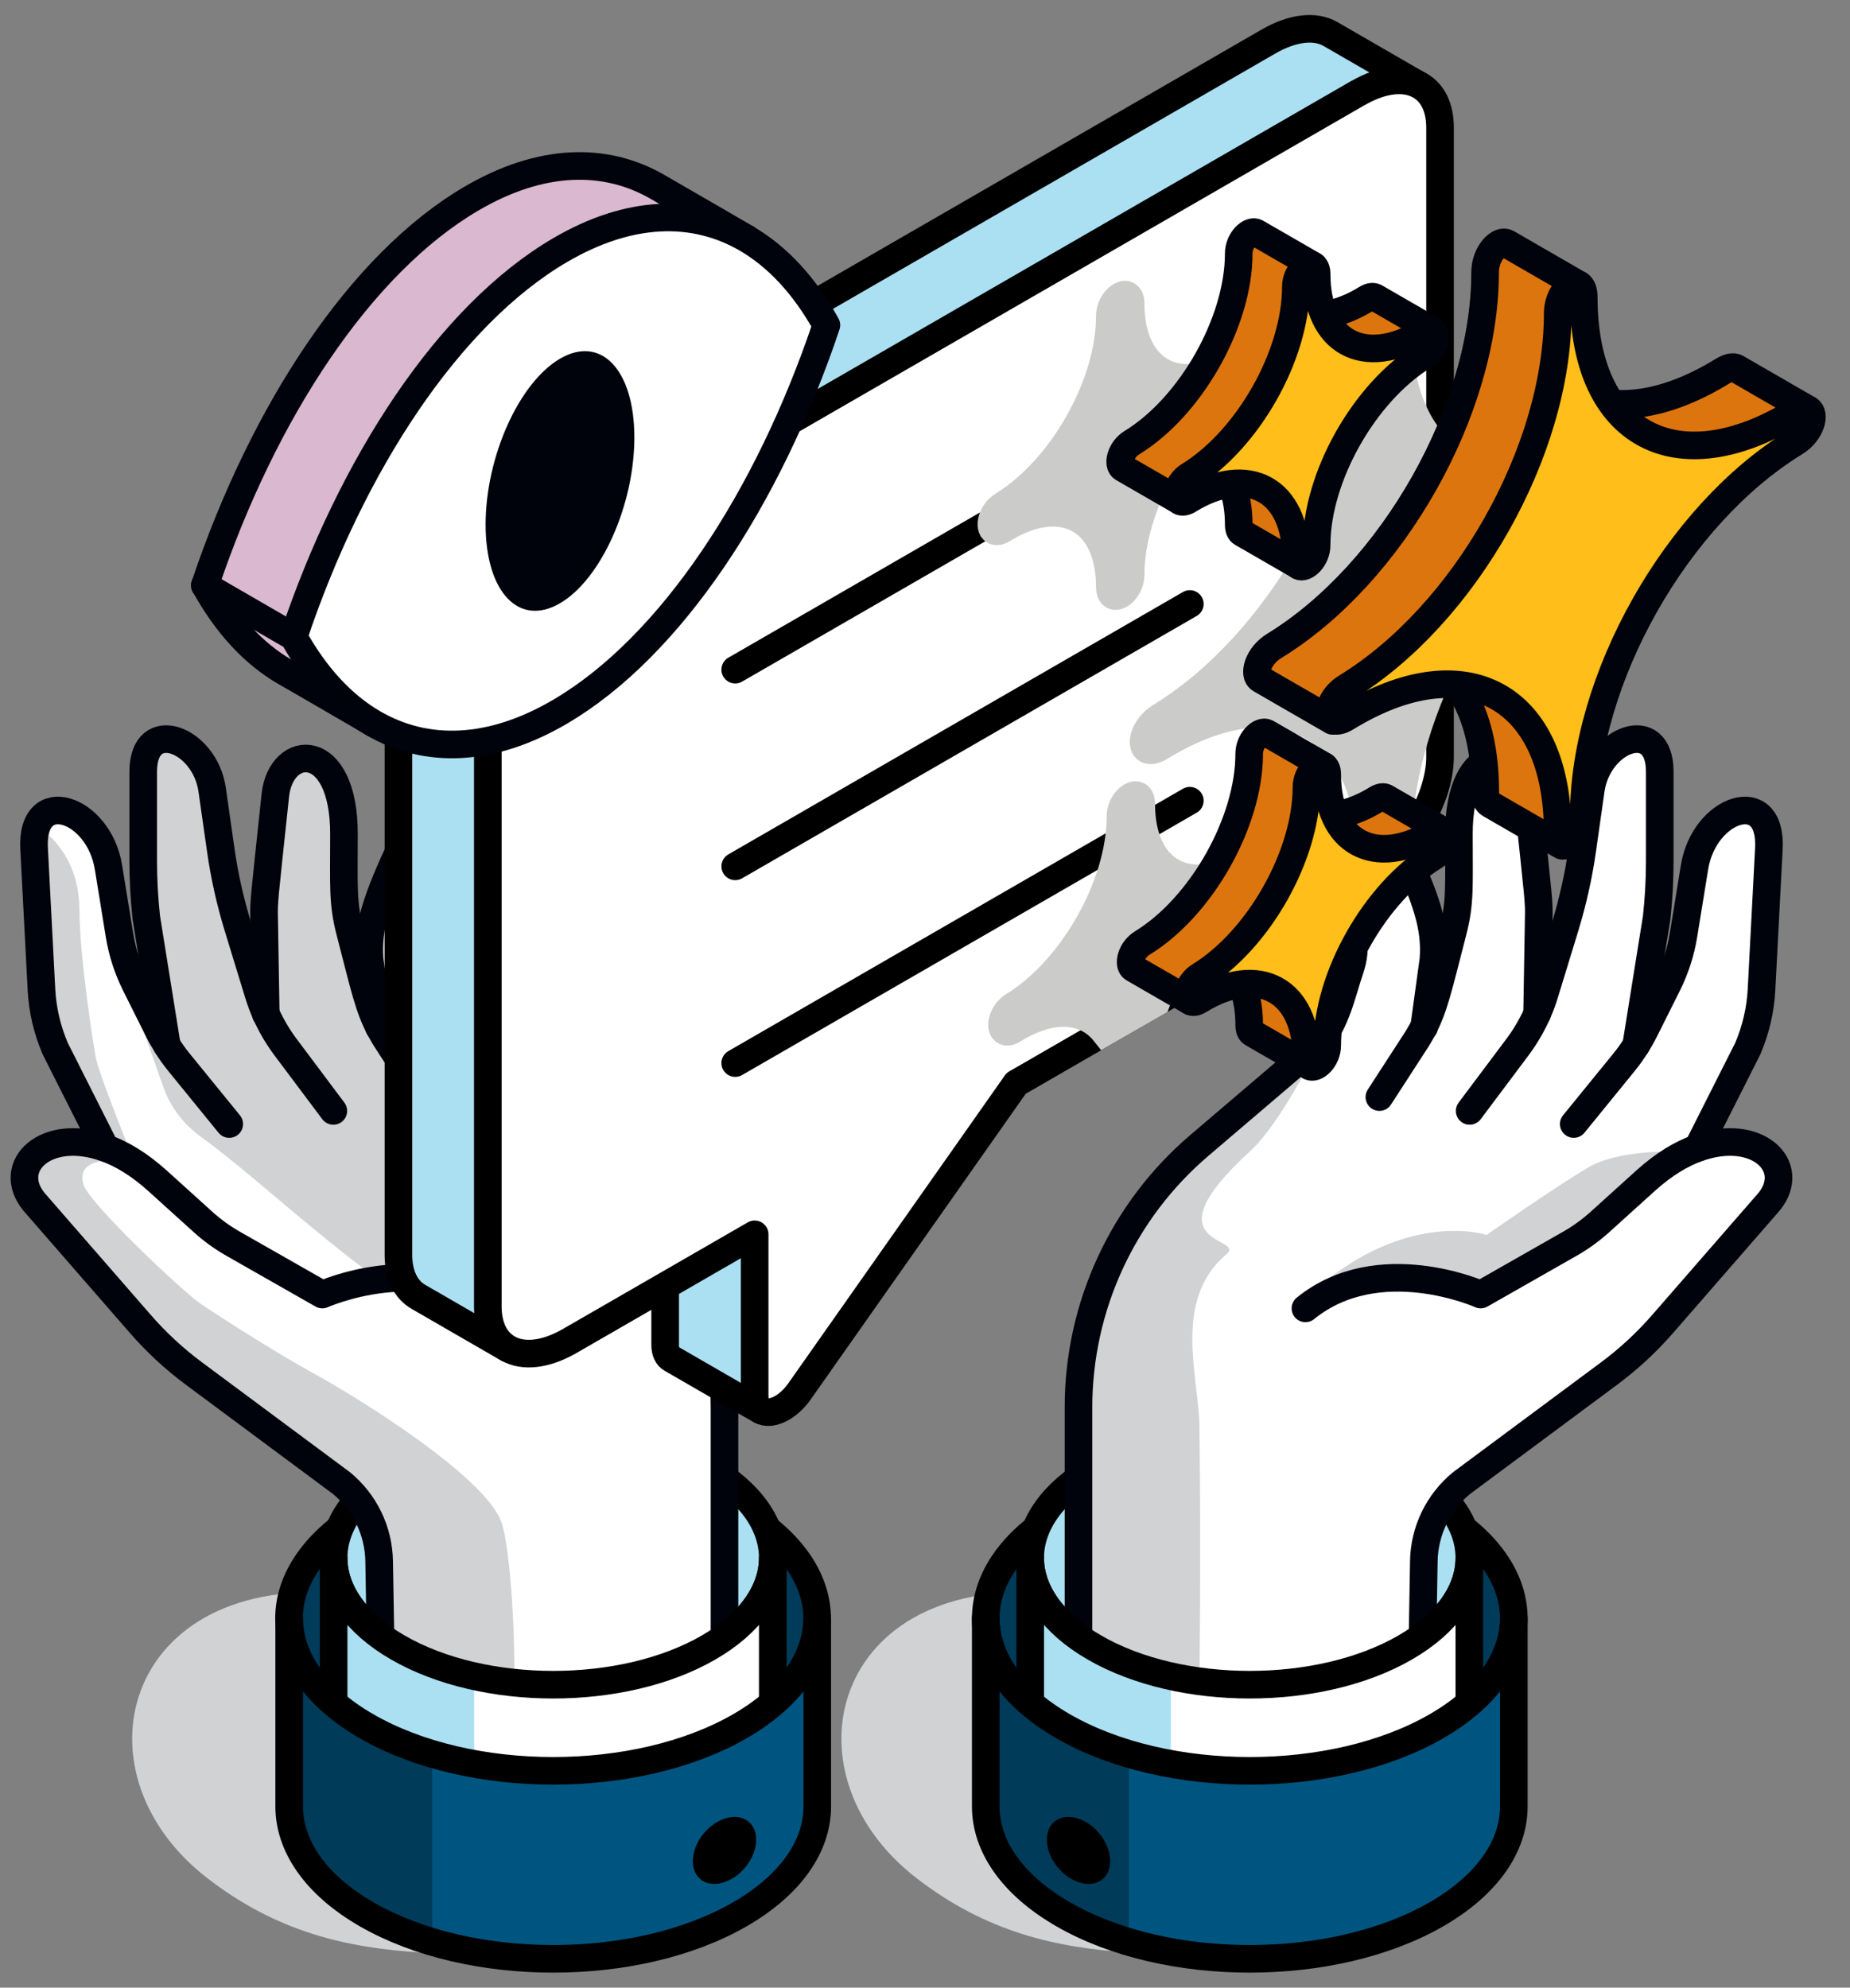
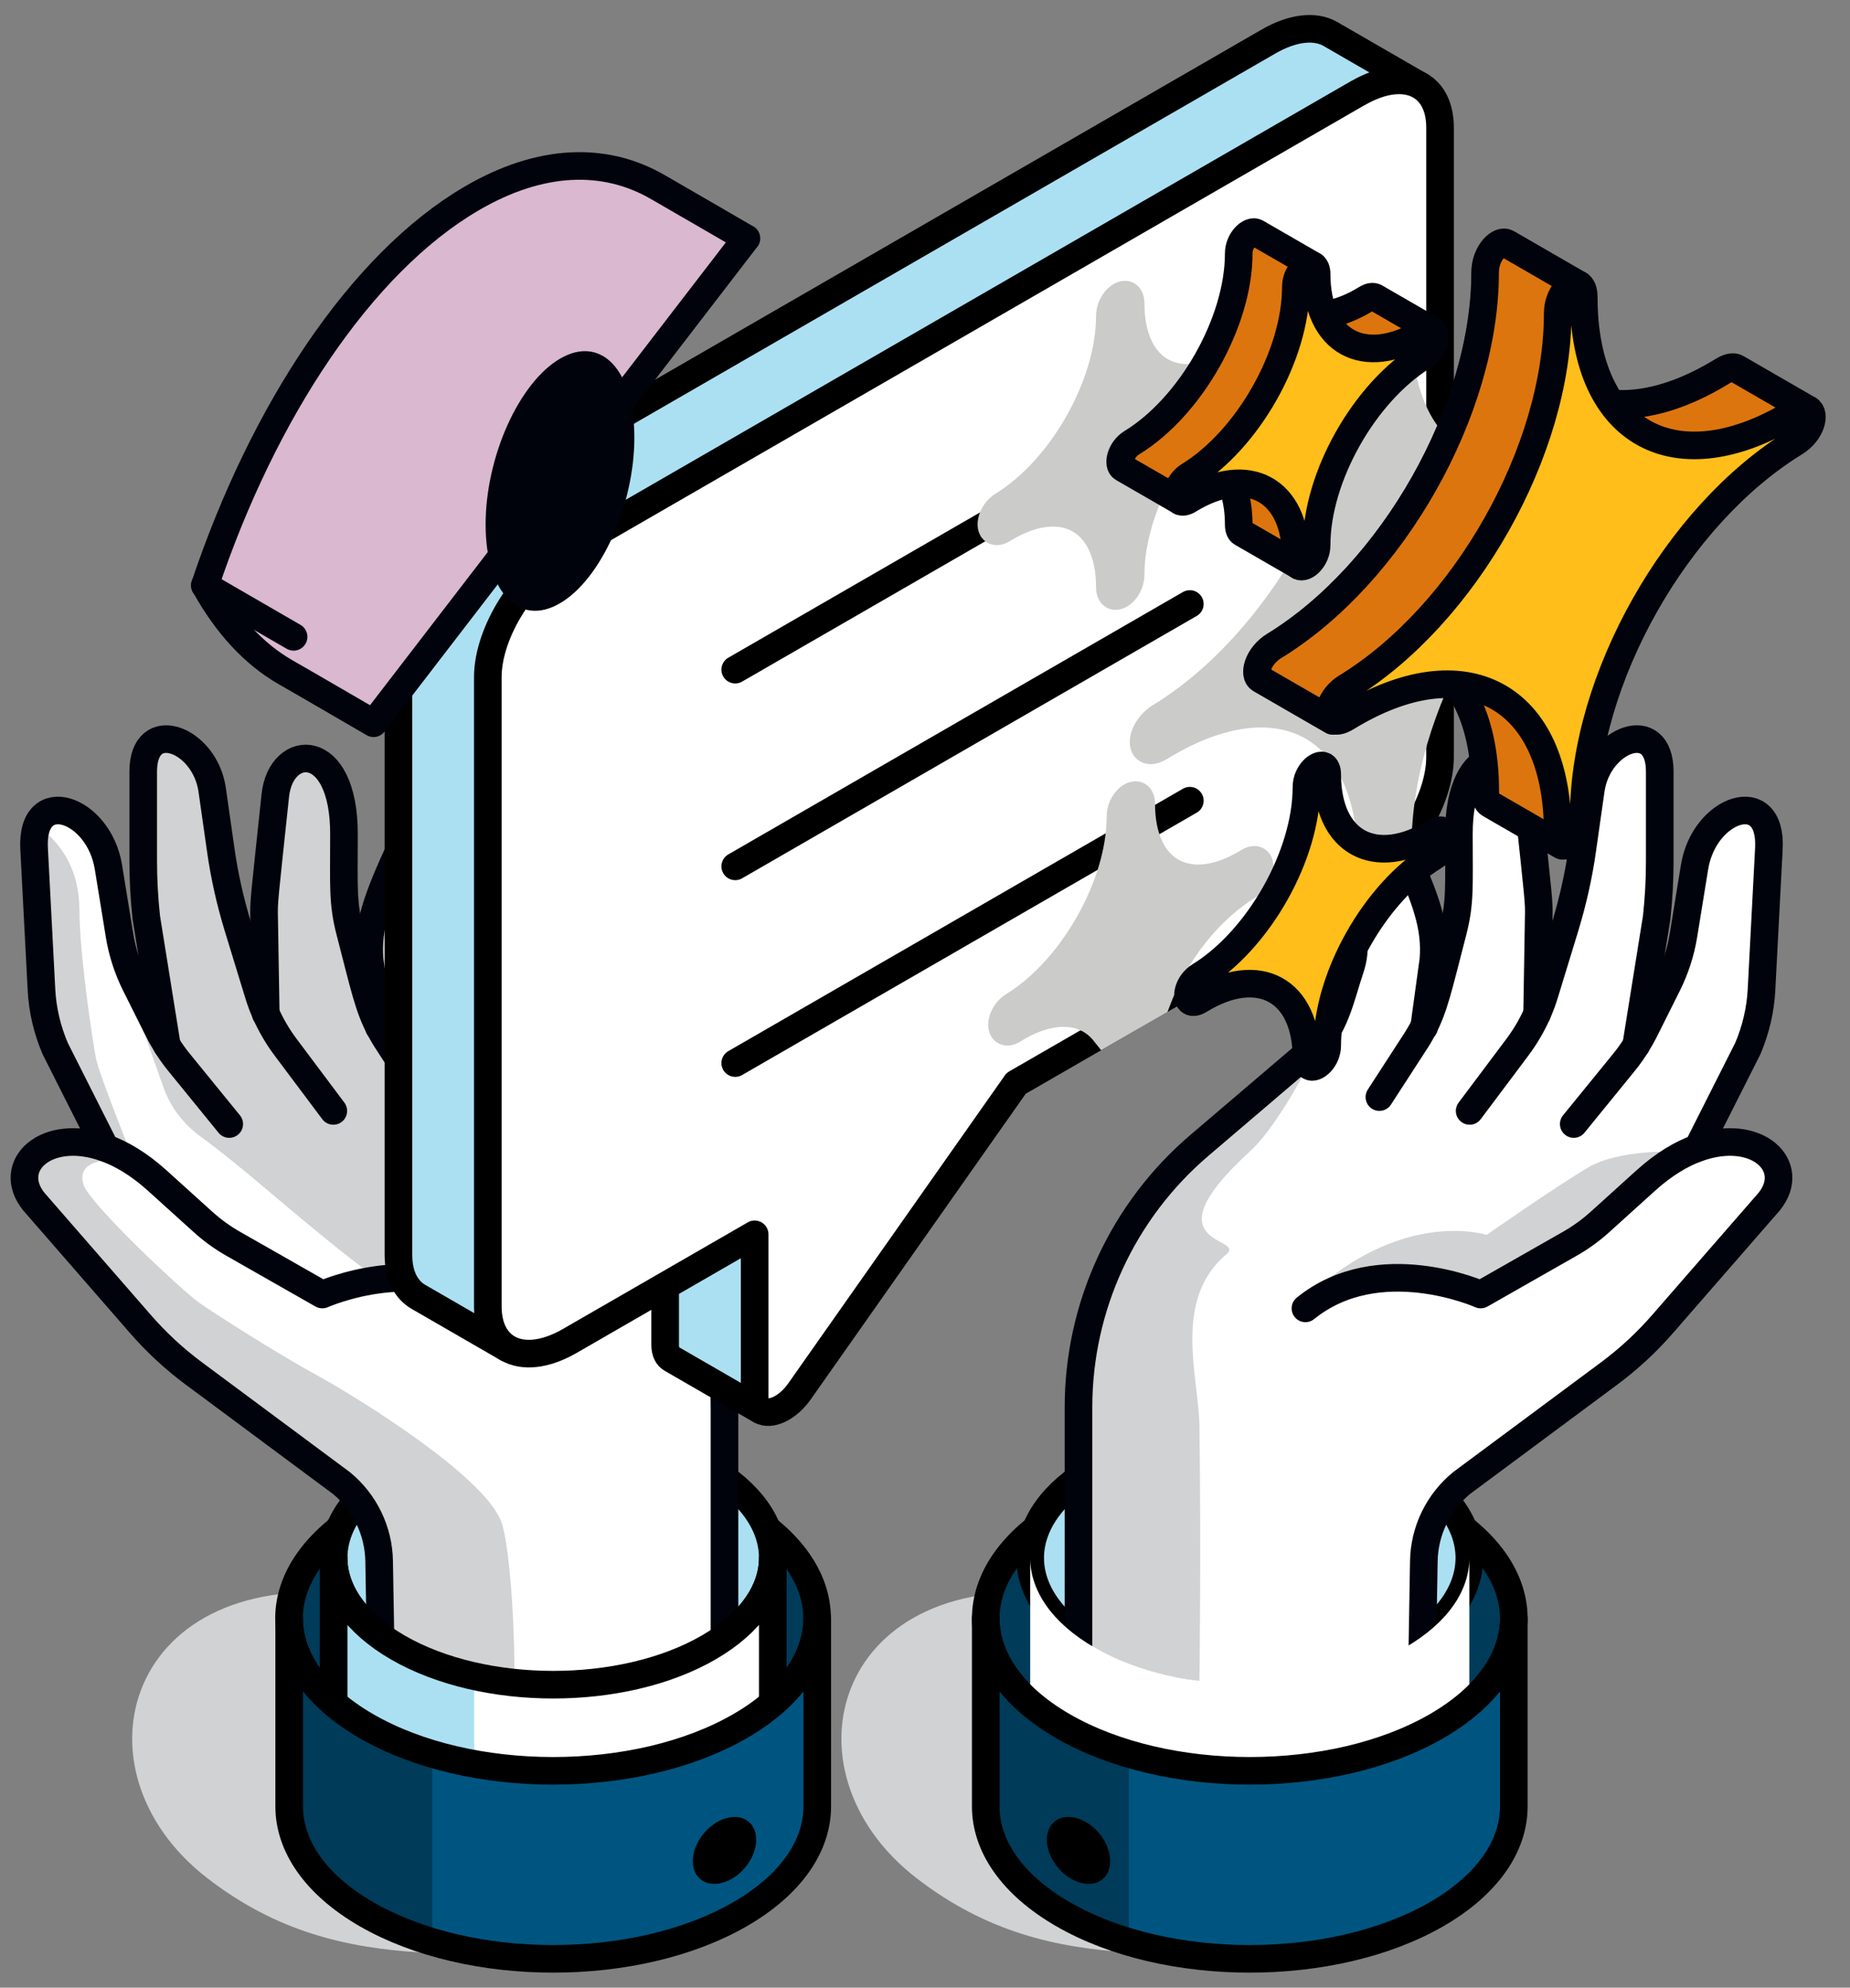
<svg xmlns="http://www.w3.org/2000/svg" width="67" height="72" viewBox="0 0 67 72" fill="none">
  <rect x="0" y="0" width="67" height="72" fill="#808080" stroke="none" />
  <path d="M40.947 70.727C38.249 70.561 35.721 69.99 33.187 68.028C28.11 64.097 30.265 56.641 38.713 57.793" fill="#D0D2D3" />
  <path d="M38.5 62.529C42.233 64.684 48.286 64.684 52.025 62.529C53.892 61.452 54.825 60.039 54.825 58.625C54.825 57.212 53.892 55.799 52.025 54.721C48.292 52.567 42.238 52.567 38.5 54.721C36.633 55.799 35.7 57.212 35.7 58.625C35.7 60.039 36.633 61.452 38.5 62.529Z" fill="#003B59" stroke="black" stroke-linecap="round" stroke-linejoin="round" />
  <path d="M39.641 59.681C42.745 61.473 47.78 61.473 50.884 59.681C52.436 58.785 53.214 57.612 53.214 56.433C53.214 55.254 52.436 54.081 50.884 53.185C47.78 51.393 42.745 51.393 39.641 53.185C38.089 54.081 37.31 55.254 37.31 56.433C37.31 57.612 38.089 58.785 39.641 59.681Z" fill="#ABE0F2" stroke="black" stroke-linecap="round" stroke-linejoin="round" />
  <path d="M39.049 61.505V50.977C39.049 47.324 40.649 43.857 43.428 41.489L47.459 38.049C48.345 37.297 48.563 36.06 48.889 35.084C49.161 34.289 48.969 33.777 48.654 32.204C48.329 30.567 50.009 29.052 50.718 30.572C51.651 32.566 51.993 33.58 51.902 34.758L51.566 37.206L51.241 37.761C51.342 37.601 51.433 37.452 51.513 37.308C51.945 36.513 52.084 35.777 52.617 33.751C52.889 32.705 52.841 32.129 52.836 30.23C52.825 26.78 55.118 26.897 55.321 28.817C55.726 32.652 55.748 32.657 55.726 33.26L55.667 36.732C55.774 36.497 55.865 36.257 55.94 36.007L56.681 33.585C56.958 32.668 57.166 31.729 57.305 30.785L57.614 28.614C57.881 26.769 60.11 25.932 60.11 27.964V31.206C60.11 31.889 60.073 32.572 59.998 33.249L59.257 37.873C59.364 37.703 59.465 37.526 59.556 37.345L60.388 35.681C60.67 35.116 60.867 34.513 60.969 33.889L61.369 31.425C61.721 29.27 64.185 28.444 64.062 30.753L63.795 35.862C63.758 36.599 63.587 37.319 63.3 37.99L61.486 41.585C63.636 40.812 65.124 42.241 64.073 43.532L60.238 47.937C59.651 48.614 58.99 49.228 58.27 49.761L52.942 53.718C52.089 54.417 51.587 55.457 51.572 56.556L51.486 61.511C46.606 63.511 43.609 63.452 39.049 61.511V61.505Z" fill="white" />
  <path d="M47.934 46.465C51.161 43.846 53.838 44.732 53.838 44.732C53.838 44.732 56.468 42.897 57.556 42.268C58.644 41.644 60.638 41.713 60.638 41.713L57.95 44.257L53.63 46.892L47.94 46.465H47.934ZM43.438 60.886C43.438 60.886 43.502 56.294 43.438 51.633C43.411 49.879 42.457 47.084 44.414 45.436C45.182 44.791 41.459 45.18 45.283 41.692C46.489 40.593 48.115 37.228 47.7 37.815C47.283 38.401 42.627 41.665 41.785 43.185C40.937 44.705 39.092 46.934 39.092 50.007C39.092 53.078 39.059 59.255 39.059 59.255C40.499 60.38 41.518 60.705 43.449 60.886H43.438Z" fill="#D0D2D3" />
  <path d="M47.278 47.393C49.934 45.239 53.625 46.892 53.625 46.892L56.846 45.057C57.241 44.833 57.609 44.566 57.945 44.263L59.609 42.758C60.26 42.172 60.894 41.793 61.481 41.585C63.63 40.812 65.118 42.241 64.068 43.532L60.233 47.937C59.646 48.614 58.985 49.228 58.265 49.761L52.937 53.718C52.084 54.417 51.582 55.457 51.566 56.556L51.481 61.511" stroke="#00030B" stroke-linecap="round" stroke-linejoin="round" />
  <path d="M61.486 41.575L63.3 37.98C63.587 37.303 63.758 36.583 63.795 35.852L64.062 30.742C64.185 28.433 61.715 29.26 61.369 31.415L60.969 33.879C60.867 34.502 60.67 35.105 60.388 35.67L59.556 37.334C59.465 37.516 59.364 37.692 59.257 37.862C59.123 38.076 58.974 38.284 58.814 38.481L56.995 40.716" stroke="#00030B" stroke-linecap="round" stroke-linejoin="round" />
  <path d="M59.257 37.862L59.998 33.239C60.073 32.561 60.11 31.878 60.11 31.196V27.953C60.11 25.921 57.881 26.759 57.614 28.604L57.305 30.774C57.172 31.724 56.958 32.663 56.681 33.575L55.94 35.996C55.865 36.241 55.774 36.486 55.668 36.721C55.476 37.148 55.241 37.548 54.964 37.921L53.225 40.241" stroke="#00030B" stroke-linecap="round" stroke-linejoin="round" />
  <path d="M55.668 36.726L55.726 33.254C55.742 32.646 55.726 32.641 55.321 28.812C55.118 26.892 52.825 26.774 52.836 30.225C52.836 32.124 52.889 32.694 52.617 33.745C52.089 35.777 51.945 36.508 51.513 37.302C51.433 37.446 51.348 37.596 51.241 37.756L49.956 39.74" stroke="#00030B" stroke-linecap="round" stroke-linejoin="round" />
  <path d="M51.577 37.206L51.913 34.758C52.004 33.58 51.662 32.566 50.729 30.572C50.02 29.046 48.334 30.561 48.665 32.204C48.995 33.846 49.166 34.284 48.9 35.084C48.569 36.06 48.35 37.297 47.47 38.049L43.438 41.489C40.66 43.857 39.059 47.329 39.059 50.977V61.505" stroke="#00030B" stroke-linecap="round" stroke-linejoin="round" />
  <path d="M53.214 63.185C53.214 64.358 52.436 65.537 50.884 66.433C47.78 68.225 42.745 68.225 39.641 66.433C38.089 65.537 37.31 64.364 37.31 63.185V56.433C37.31 57.606 38.089 58.785 39.641 59.681C42.745 61.473 47.78 61.473 50.884 59.681C52.436 58.785 53.214 57.612 53.214 56.433V63.185Z" fill="white" />
-   <path d="M39.641 59.681C38.089 58.785 37.31 57.612 37.31 56.433V63.185C37.31 64.358 38.089 65.537 39.641 66.433C40.452 66.902 41.401 67.244 42.404 67.468V60.716C41.396 60.492 40.452 60.15 39.641 59.681Z" fill="#ABE0F2" />
-   <path d="M53.214 63.185C53.214 64.358 52.436 65.537 50.884 66.433C47.78 68.225 42.745 68.225 39.641 66.433C38.089 65.537 37.31 64.364 37.31 63.185V56.433C37.31 57.606 38.089 58.785 39.641 59.681C42.745 61.473 47.78 61.473 50.884 59.681C52.436 58.785 53.214 57.612 53.214 56.433V63.185Z" stroke="black" stroke-linecap="round" stroke-linejoin="round" />
  <path d="M54.825 58.625C54.825 60.038 53.892 61.452 52.025 62.529C48.292 64.684 42.238 64.684 38.5 62.529C36.633 61.452 35.7 60.038 35.7 58.625V65.436C35.7 66.849 36.633 68.262 38.5 69.34C42.233 71.494 48.286 71.494 52.025 69.34C53.892 68.262 54.825 66.849 54.825 65.436V58.625Z" fill="#005580" />
  <path d="M38.5 62.529C36.633 61.452 35.7 60.038 35.7 58.625V65.436C35.7 66.849 36.633 68.262 38.5 69.34C39.22 69.756 40.025 70.086 40.884 70.342V63.532C40.025 63.276 39.22 62.945 38.5 62.529Z" fill="#003B59" />
  <path d="M54.825 58.625C54.825 60.038 53.892 61.452 52.025 62.529C48.292 64.684 42.238 64.684 38.5 62.529C36.633 61.452 35.7 60.038 35.7 58.625V65.436C35.7 66.849 36.633 68.262 38.5 69.34C42.233 71.494 48.286 71.494 52.025 69.34C53.892 68.262 54.825 66.849 54.825 65.436V58.625Z" stroke="black" stroke-linecap="round" stroke-linejoin="round" />
  <path d="M37.913 66.641C37.913 67.276 38.425 67.964 39.059 68.177C39.694 68.391 40.206 68.055 40.206 67.415C40.206 66.775 39.694 66.092 39.059 65.879C38.425 65.665 37.913 66.001 37.913 66.641Z" fill="black" />
  <path d="M15.262 70.727C12.563 70.561 10.035 69.99 7.502 68.028C2.425 64.097 4.579 56.641 13.027 57.793" fill="#D0D2D3" />
  <path d="M26.793 62.529C23.059 64.684 17.006 64.684 13.268 62.529C11.401 61.452 10.467 60.039 10.467 58.625C10.467 57.212 11.401 55.799 13.268 54.721C17.001 52.567 23.054 52.567 26.793 54.721C28.66 55.799 29.593 57.212 29.593 58.625C29.593 60.039 28.66 61.452 26.793 62.529Z" fill="#003B59" stroke="black" stroke-linecap="round" stroke-linejoin="round" />
  <path d="M25.657 59.681C22.553 61.473 17.518 61.473 14.414 59.681C12.862 58.785 12.083 57.612 12.083 56.433C12.083 55.26 12.862 54.081 14.414 53.185C17.518 51.393 22.553 51.393 25.657 53.185C27.209 54.081 27.987 55.254 27.987 56.433C27.987 57.606 27.209 58.785 25.657 59.681Z" fill="#ABE0F2" stroke="black" stroke-linecap="round" stroke-linejoin="round" />
  <path d="M26.249 61.505V50.977C26.249 47.324 24.649 43.857 21.87 41.489L17.838 38.049C16.953 37.297 16.734 36.06 16.409 35.084C16.137 34.289 16.329 33.777 16.643 32.204C16.969 30.567 15.289 29.052 14.579 30.572C13.646 32.566 13.305 33.58 13.395 34.758L13.731 37.206L14.057 37.761C13.955 37.601 13.865 37.452 13.785 37.308C13.353 36.513 13.214 35.777 12.681 33.751C12.409 32.705 12.457 32.129 12.462 30.23C12.473 26.78 10.179 26.897 9.977 28.817C9.571 32.652 9.55 32.657 9.571 33.26L9.63 36.732C9.523 36.497 9.433 36.257 9.358 36.007L8.617 33.585C8.339 32.668 8.131 31.729 7.993 30.785L7.683 28.614C7.417 26.769 5.187 25.932 5.187 27.964V31.206C5.187 31.889 5.225 32.572 5.299 33.249L6.041 37.873C5.934 37.703 5.833 37.526 5.742 37.345L4.91 35.681C4.627 35.116 4.43 34.513 4.329 33.889L3.929 31.425C3.577 29.27 1.113 28.444 1.235 30.753L1.502 35.862C1.539 36.599 1.71 37.319 1.998 37.99L3.811 41.585C1.662 40.812 0.174 42.241 1.225 43.532L5.059 47.937C5.646 48.614 6.307 49.228 7.027 49.761L12.355 53.718C13.209 54.417 13.71 55.457 13.726 56.556L13.811 61.511C18.691 63.511 21.689 63.452 26.249 61.511V61.505Z" fill="white" />
  <path d="M23.305 46.785C23.305 46.785 19.609 48.583 17.358 48.593C13.566 46.828 9.779 42.983 7.283 41.185C6.659 40.732 6.174 40.113 5.918 39.383L4.259 34.694L6.798 37.66L5.401 27.105C6.419 26.636 6.899 26.881 7.443 27.841C7.811 31.041 8.387 33.222 9.523 35.852L9.571 32.369L10.142 28.188L11.47 27.43L12.377 29.164L12.947 35.116L13.321 33.879L14.782 30.14C15.811 29.852 16.345 30.108 16.67 31.58L16.275 34.284L17.278 37.372L19.038 39.078L22.377 41.953L23.305 46.791V46.785Z" fill="#D0D2D3" />
  <path d="M1.806 30.284C2.206 30.7 2.878 31.473 2.878 33.009C2.878 34.545 3.363 37.793 3.481 38.364C3.598 38.934 4.734 41.761 4.734 41.761L3.603 41.511L1.993 37.98L1.497 35.852L1.539 30.305L1.806 30.289V30.284ZM5.235 32.561L6.035 37.862L8.467 40.374C8.467 40.374 7.107 36.486 7.006 35.868C6.905 35.249 6.526 31.974 6.526 31.105C6.526 30.236 6.867 27.356 5.31 27.27L5.241 32.566L5.235 32.561ZM18.611 60.95C18.681 59.804 18.51 56.092 18.153 55.121C17.55 53.478 12.99 50.647 11.492 49.825C9.993 49.004 7.838 47.623 7.23 47.201C6.622 46.78 3.203 43.575 3.017 42.892C2.83 42.209 3.438 42.028 4.115 42.028C4.115 42.028 2.633 40.652 1.641 41.575C0.649 42.497 0.873 43.132 1.502 43.846C2.131 44.561 5.817 48.732 5.817 48.732L12.755 54.017L13.694 56.145L13.785 59.281C15.588 60.455 16.707 60.892 18.611 60.95Z" fill="#D0D2D3" />
  <path d="M18.019 47.393C15.363 45.239 11.673 46.892 11.673 46.892L8.451 45.057C8.057 44.833 7.689 44.566 7.353 44.263L5.689 42.758C5.038 42.172 4.403 41.793 3.817 41.585C1.667 40.812 0.179 42.241 1.23 43.532L5.065 47.937C5.651 48.614 6.313 49.228 7.033 49.761L12.361 53.718C13.214 54.417 13.715 55.457 13.731 56.556L13.817 61.511" stroke="#00030B" stroke-linecap="round" stroke-linejoin="round" />
  <path d="M3.811 41.575L1.998 37.98C1.71 37.303 1.539 36.583 1.502 35.852L1.235 30.742C1.112 28.433 3.582 29.26 3.928 31.415L4.328 33.879C4.43 34.502 4.627 35.105 4.91 35.67L5.742 37.335C5.832 37.516 5.934 37.692 6.04 37.862C6.174 38.076 6.323 38.284 6.483 38.481L8.302 40.716" stroke="#00030B" stroke-linecap="round" stroke-linejoin="round" />
  <path d="M6.041 37.862L5.299 33.239C5.225 32.561 5.187 31.878 5.187 31.196V27.953C5.187 25.921 7.417 26.759 7.683 28.604L7.993 30.774C8.126 31.724 8.339 32.663 8.617 33.575L9.358 35.996C9.433 36.241 9.523 36.486 9.63 36.721C9.822 37.148 10.056 37.548 10.334 37.921L12.072 40.241" stroke="#00030B" stroke-linecap="round" stroke-linejoin="round" />
  <path d="M9.624 36.726L9.566 33.254C9.55 32.646 9.566 32.641 9.971 28.812C10.174 26.892 12.467 26.774 12.457 30.225C12.457 32.124 12.403 32.694 12.675 33.745C13.203 35.777 13.347 36.508 13.779 37.302C13.859 37.446 13.944 37.596 14.051 37.756L15.336 39.74" stroke="#00030B" stroke-linecap="round" stroke-linejoin="round" />
  <path d="M13.721 37.206L13.385 34.758C13.294 33.58 13.635 32.566 14.569 30.572C15.278 29.046 16.963 30.561 16.633 32.204C16.302 33.846 16.131 34.284 16.398 35.084C16.729 36.06 16.947 37.297 17.827 38.049L21.859 41.489C24.638 43.857 26.238 47.329 26.238 50.977V61.505" stroke="#00030B" stroke-linecap="round" stroke-linejoin="round" />
  <path d="M12.083 63.185C12.083 64.358 12.862 65.537 14.414 66.433C17.518 68.225 22.553 68.225 25.657 66.433C27.209 65.537 27.987 64.364 27.987 63.185V56.433C27.987 57.606 27.209 58.785 25.657 59.681C22.553 61.473 17.518 61.473 14.414 59.681C12.862 58.785 12.083 57.612 12.083 56.433V63.185Z" fill="white" />
  <path d="M14.409 59.681C12.857 58.785 12.078 57.612 12.078 56.433V63.185C12.078 64.358 12.857 65.537 14.409 66.433C15.22 66.902 16.169 67.244 17.172 67.468V60.716C16.163 60.492 15.22 60.15 14.409 59.681Z" fill="#ABE0F2" />
  <path d="M12.083 63.185C12.083 64.358 12.862 65.537 14.414 66.433C17.518 68.225 22.553 68.225 25.657 66.433C27.209 65.537 27.987 64.364 27.987 63.185V56.433C27.987 57.606 27.209 58.785 25.657 59.681C22.553 61.473 17.518 61.473 14.414 59.681C12.862 58.785 12.083 57.612 12.083 56.433V63.185Z" stroke="black" stroke-linecap="round" stroke-linejoin="round" />
  <path d="M10.473 58.625C10.473 60.038 11.406 61.452 13.273 62.529C17.006 64.684 23.059 64.684 26.798 62.529C28.665 61.452 29.598 60.038 29.598 58.625V65.436C29.598 66.849 28.665 68.262 26.798 69.34C23.065 71.494 17.011 71.494 13.273 69.34C11.406 68.262 10.473 66.849 10.473 65.436V58.625Z" fill="#005580" />
  <path d="M13.273 62.529C11.406 61.452 10.473 60.038 10.473 58.625V65.436C10.473 66.849 11.406 68.262 13.273 69.34C13.993 69.756 14.798 70.086 15.657 70.342V63.532C14.798 63.276 13.993 62.945 13.273 62.529Z" fill="#003B59" />
  <path d="M10.473 58.625C10.473 60.038 11.406 61.452 13.273 62.529C17.006 64.684 23.059 64.684 26.798 62.529C28.665 61.452 29.598 60.038 29.598 58.625V65.436C29.598 66.849 28.665 68.262 26.798 69.34C23.065 71.494 17.011 71.494 13.273 69.34C11.406 68.262 10.473 66.849 10.473 65.436V58.625Z" stroke="black" stroke-linecap="round" stroke-linejoin="round" />
  <path d="M27.385 66.641C27.385 67.276 26.873 67.964 26.238 68.177C25.603 68.391 25.091 68.055 25.091 67.415C25.091 66.78 25.603 66.092 26.238 65.879C26.873 65.665 27.385 66.001 27.385 66.641Z" fill="black" />
  <path d="M51.417 3.1L48.185 1.233C47.641 0.918 46.835 0.988 45.939 1.505L17.395 17.985C15.758 18.929 14.43 21.025 14.43 22.663V45.452C14.43 46.193 14.702 46.716 15.155 46.977L18.387 48.844L24.089 42.844V48.716C24.089 48.972 24.179 49.142 24.323 49.222L27.555 51.089L33.507 37.441L51.417 3.1Z" fill="#ABE0F2" stroke="black" stroke-linecap="round" stroke-linejoin="round" />
  <path d="M49.177 3.372L20.633 19.852C18.995 20.796 17.667 22.892 17.667 24.529V47.319C17.667 48.06 17.939 48.583 18.393 48.844C18.937 49.158 19.742 49.089 20.638 48.572L27.331 44.711V50.583C27.331 50.839 27.422 51.009 27.566 51.089C27.897 51.281 28.51 51.031 28.958 50.396L36.755 39.308L36.798 39.244L49.187 32.092C50.825 31.148 52.153 29.052 52.153 27.415V4.625C52.153 3.884 51.881 3.361 51.427 3.1C50.883 2.785 50.078 2.855 49.182 3.372H49.177Z" fill="white" stroke="black" stroke-linecap="round" stroke-linejoin="round" />
  <path d="M26.627 24.257L43.091 14.753" stroke="black" stroke-linecap="round" stroke-linejoin="round" />
  <path d="M26.627 31.382L43.091 21.878" stroke="black" stroke-linecap="round" stroke-linejoin="round" />
  <path d="M26.627 38.508L43.091 29.004" stroke="black" stroke-linecap="round" stroke-linejoin="round" />
  <path d="M27.033 8.636C27.033 8.636 24.115 6.94 23.822 6.775C21.913 5.671 19.582 5.724 17.07 7.196C13.065 9.543 9.529 14.918 7.422 21.201C8.206 22.62 9.187 23.681 10.318 24.337C10.617 24.503 13.529 26.198 13.529 26.198L27.033 8.631V8.636Z" fill="#D9B8D0" stroke="#00030B" stroke-linecap="round" stroke-linejoin="round" />
-   <path d="M20.281 9.063C16.275 11.409 12.739 16.785 10.633 23.068C11.417 24.487 12.398 25.548 13.529 26.204C15.438 27.308 17.769 27.255 20.281 25.783C24.286 23.436 27.822 18.06 29.929 11.777C29.145 10.359 28.163 9.297 27.033 8.641C25.123 7.537 22.793 7.591 20.281 9.063Z" fill="white" stroke="#00030B" stroke-linecap="round" stroke-linejoin="round" />
  <path d="M22.974 15.847C22.974 18.295 21.769 20.983 20.281 21.852C18.793 22.721 17.587 21.447 17.587 18.999C17.587 16.551 18.793 13.863 20.281 12.993C21.769 12.124 22.974 13.399 22.974 15.847Z" fill="#00030B" />
  <path d="M10.633 23.068L7.417 21.206" stroke="#00030B" stroke-linecap="round" stroke-linejoin="round" />
  <g style="mix-blend-mode:multiply">
    <path d="M42.03 27.052C46.323 24.422 49.678 26.246 49.678 31.217C49.678 31.468 49.747 31.612 49.843 31.67C50.115 31.825 50.622 31.329 50.622 30.636C50.622 25.665 53.977 19.724 58.27 17.094C58.862 16.732 59.027 16.054 58.761 15.905C58.659 15.846 58.494 15.862 58.27 16.001C53.977 18.63 50.622 16.806 50.622 11.836C50.622 11.585 50.553 11.441 50.457 11.382C50.185 11.228 49.678 11.724 49.678 12.417C49.678 17.388 46.323 23.329 42.03 25.958C41.438 26.321 41.273 26.998 41.539 27.148C41.641 27.206 41.806 27.19 42.03 27.052Z" fill="#CBCBCA" />
    <path d="M42.03 27.052C46.323 24.422 49.678 26.246 49.678 31.217C49.678 31.468 49.747 31.612 49.843 31.67C50.115 31.825 50.622 31.329 50.622 30.636C50.622 25.665 53.977 19.724 58.27 17.094C58.862 16.732 59.027 16.054 58.761 15.905C58.659 15.846 58.494 15.862 58.27 16.001C53.977 18.63 50.622 16.806 50.622 11.836C50.622 11.585 50.553 11.441 50.457 11.382C50.185 11.228 49.678 11.724 49.678 12.417C49.678 17.388 46.323 23.329 42.03 25.958C41.438 26.321 41.273 26.998 41.539 27.148C41.641 27.206 41.806 27.19 42.03 27.052Z" stroke="#CBCBCA" stroke-miterlimit="10" />
  </g>
  <g style="mix-blend-mode:multiply">
    <path d="M36.329 19.164C38.462 17.857 40.195 18.796 40.195 21.27C40.195 21.43 40.243 21.526 40.313 21.569C40.521 21.692 40.947 21.308 40.947 20.812C40.947 18.337 42.681 15.276 44.814 13.964C45.235 13.702 45.342 13.158 45.139 13.041C45.07 12.998 44.958 13.009 44.814 13.1C42.681 14.406 40.947 13.468 40.947 10.993C40.947 10.833 40.899 10.737 40.83 10.694C40.622 10.572 40.195 10.956 40.195 11.452C40.195 13.926 38.462 16.988 36.329 18.3C35.907 18.561 35.801 19.105 36.003 19.222C36.073 19.265 36.185 19.254 36.329 19.164Z" fill="#CBCBCA" />
    <path d="M36.329 19.164C38.462 17.857 40.195 18.796 40.195 21.27C40.195 21.43 40.243 21.526 40.313 21.569C40.521 21.692 40.947 21.308 40.947 20.812C40.947 18.337 42.681 15.276 44.814 13.964C45.235 13.702 45.342 13.158 45.139 13.041C45.07 12.998 44.958 13.009 44.814 13.1C42.681 14.406 40.947 13.468 40.947 10.993C40.947 10.833 40.899 10.737 40.83 10.694C40.622 10.572 40.195 10.956 40.195 11.452C40.195 13.926 38.462 16.988 36.329 18.3C35.907 18.561 35.801 19.105 36.003 19.222C36.073 19.265 36.185 19.254 36.329 19.164Z" stroke="#CBCBCA" stroke-miterlimit="10" />
  </g>
  <g style="mix-blend-mode:multiply">
    <path d="M36.713 37.286C38.099 36.433 39.321 36.534 40.003 37.393L41.875 36.316C42.537 34.545 43.753 32.977 45.198 32.092C45.619 31.83 45.726 31.286 45.523 31.169C45.454 31.126 45.342 31.137 45.198 31.228C43.065 32.534 41.331 31.596 41.331 29.121C41.331 28.961 41.283 28.865 41.214 28.822C41.006 28.7 40.579 29.084 40.579 29.58C40.579 32.054 38.846 35.116 36.713 36.428C36.291 36.689 36.185 37.233 36.387 37.35C36.457 37.393 36.569 37.382 36.713 37.292V37.286Z" fill="#CBCBCA" />
    <path d="M36.713 37.286C38.099 36.433 39.321 36.534 40.003 37.393L41.875 36.316C42.537 34.545 43.753 32.977 45.198 32.092C45.619 31.83 45.726 31.286 45.523 31.169C45.454 31.126 45.342 31.137 45.198 31.228C43.065 32.534 41.331 31.596 41.331 29.121C41.331 28.961 41.283 28.865 41.214 28.822C41.006 28.7 40.579 29.084 40.579 29.58C40.579 32.054 38.846 35.116 36.713 36.428C36.291 36.689 36.185 37.233 36.387 37.35C36.457 37.393 36.569 37.382 36.713 37.292V37.286Z" stroke="#CBCBCA" stroke-miterlimit="10" />
  </g>
  <path d="M48.275 26.081L45.662 24.572C45.395 24.417 45.56 23.745 46.153 23.383C50.446 20.753 53.8 14.812 53.8 9.841C53.8 9.148 54.307 8.652 54.579 8.806L57.193 10.316L57.209 14.316C58.563 14.918 60.377 14.668 62.398 13.425C62.622 13.287 62.787 13.271 62.889 13.329L65.502 14.838C58.755 18.508 56.643 22.038 56.584 30.604L53.971 29.095C53.87 29.036 53.806 28.892 53.806 28.641C53.806 26.364 53.102 24.742 51.923 23.916L48.281 26.081H48.275Z" fill="#DD750E" stroke="#00030B" stroke-linecap="round" stroke-linejoin="round" />
-   <path d="M48.259 26.113L45.646 24.604C45.379 24.449 45.545 23.777 46.137 23.414C50.43 20.785 53.785 14.844 53.785 9.873C53.785 9.18 54.291 8.684 54.563 8.838L57.177 10.348L57.193 14.348C58.547 14.95 60.361 14.7 62.382 13.457C62.606 13.318 62.771 13.302 62.873 13.361L65.486 14.87C58.739 18.54 56.627 22.07 56.569 30.636L53.955 29.126C53.854 29.068 53.79 28.924 53.79 28.673C53.79 26.396 53.086 24.774 51.907 23.948L48.265 26.113H48.259Z" fill="#DD750E" stroke="#00030B" stroke-linecap="round" stroke-linejoin="round" />
+   <path d="M48.259 26.113L45.646 24.604C45.379 24.449 45.545 23.777 46.137 23.414C50.43 20.785 53.785 14.844 53.785 9.873C53.785 9.18 54.291 8.684 54.563 8.838L57.177 10.348L57.193 14.348C58.547 14.95 60.361 14.7 62.382 13.457C62.606 13.318 62.771 13.302 62.873 13.361L65.486 14.87C58.739 18.54 56.627 22.07 56.569 30.636L53.955 29.126C53.854 29.068 53.79 28.924 53.79 28.673C53.79 26.396 53.086 24.774 51.907 23.948L48.265 26.113H48.259" fill="#DD750E" stroke="#00030B" stroke-linecap="round" stroke-linejoin="round" />
  <path d="M48.766 25.985C53.059 23.356 56.414 25.18 56.414 30.15C56.414 30.401 56.483 30.545 56.579 30.604C56.851 30.758 57.358 30.262 57.358 29.569C57.358 24.598 60.713 18.657 65.006 16.028C65.598 15.665 65.763 14.988 65.497 14.838C65.395 14.78 65.23 14.796 65.006 14.934C60.713 17.564 57.358 15.74 57.358 10.769C57.358 10.518 57.289 10.374 57.193 10.316C56.921 10.161 56.414 10.657 56.414 11.35C56.414 16.321 53.059 22.262 48.766 24.892C48.174 25.254 48.009 25.932 48.275 26.081C48.377 26.14 48.542 26.124 48.766 25.985Z" fill="#FFBE19" stroke="#00030B" stroke-linecap="round" stroke-linejoin="round" />
  <path d="M47.049 20.497L44.979 19.302C44.91 19.265 44.862 19.169 44.862 19.004C44.862 18.177 44.67 17.521 44.329 17.062L42.739 18.15L40.67 16.956C40.462 16.838 40.574 16.289 40.995 16.033C43.129 14.726 44.862 11.66 44.862 9.185C44.862 8.689 45.283 8.31 45.497 8.428L47.566 9.622L47.417 11.404C48.014 11.473 48.718 11.292 49.475 10.828C49.619 10.737 49.726 10.732 49.801 10.769L51.87 11.964C48.889 14.545 47.79 16.556 47.043 20.492L47.049 20.497Z" fill="#DD750E" stroke="#00030B" stroke-linecap="round" stroke-linejoin="round" />
  <path d="M43.065 18.097C45.198 16.79 46.931 17.729 46.931 20.204C46.931 20.364 46.979 20.46 47.049 20.502C47.257 20.625 47.683 20.241 47.683 19.745C47.683 17.27 49.417 14.209 51.55 12.897C51.971 12.636 52.078 12.092 51.875 11.974C51.806 11.932 51.694 11.942 51.55 12.033C49.417 13.34 47.683 12.401 47.683 9.926C47.683 9.766 47.635 9.67 47.566 9.628C47.358 9.505 46.931 9.889 46.931 10.385C46.931 12.86 45.198 15.921 43.065 17.233C42.643 17.494 42.537 18.038 42.739 18.156C42.809 18.198 42.921 18.188 43.065 18.097Z" fill="#FFBE19" stroke="#00030B" stroke-linecap="round" stroke-linejoin="round" />
-   <path d="M47.427 38.62L45.358 37.425C45.289 37.388 45.241 37.292 45.241 37.126C45.241 36.3 45.049 35.644 44.707 35.185L43.118 36.273L41.049 35.078C40.841 34.961 40.953 34.412 41.374 34.156C43.507 32.849 45.241 29.782 45.241 27.308C45.241 26.812 45.662 26.433 45.875 26.55L47.945 27.745L47.795 29.526C48.393 29.596 49.097 29.414 49.854 28.95C49.998 28.86 50.105 28.854 50.179 28.892L52.249 30.086C49.267 32.668 48.169 34.678 47.422 38.614L47.427 38.62Z" fill="#DD750E" stroke="#00030B" stroke-linecap="round" stroke-linejoin="round" />
  <path d="M43.449 36.22C45.582 34.913 47.315 35.852 47.315 38.326C47.315 38.486 47.363 38.582 47.433 38.625C47.641 38.748 48.067 38.364 48.067 37.868C48.067 35.393 49.801 32.332 51.934 31.02C52.355 30.758 52.462 30.214 52.259 30.097C52.19 30.054 52.078 30.065 51.934 30.156C49.801 31.462 48.067 30.524 48.067 28.049C48.067 27.889 48.019 27.793 47.95 27.75C47.742 27.628 47.315 28.012 47.315 28.508C47.315 30.982 45.582 34.044 43.449 35.356C43.027 35.617 42.921 36.161 43.123 36.278C43.193 36.321 43.305 36.31 43.449 36.22Z" fill="#FFBE19" stroke="#00030B" stroke-linecap="round" stroke-linejoin="round" />
</svg>